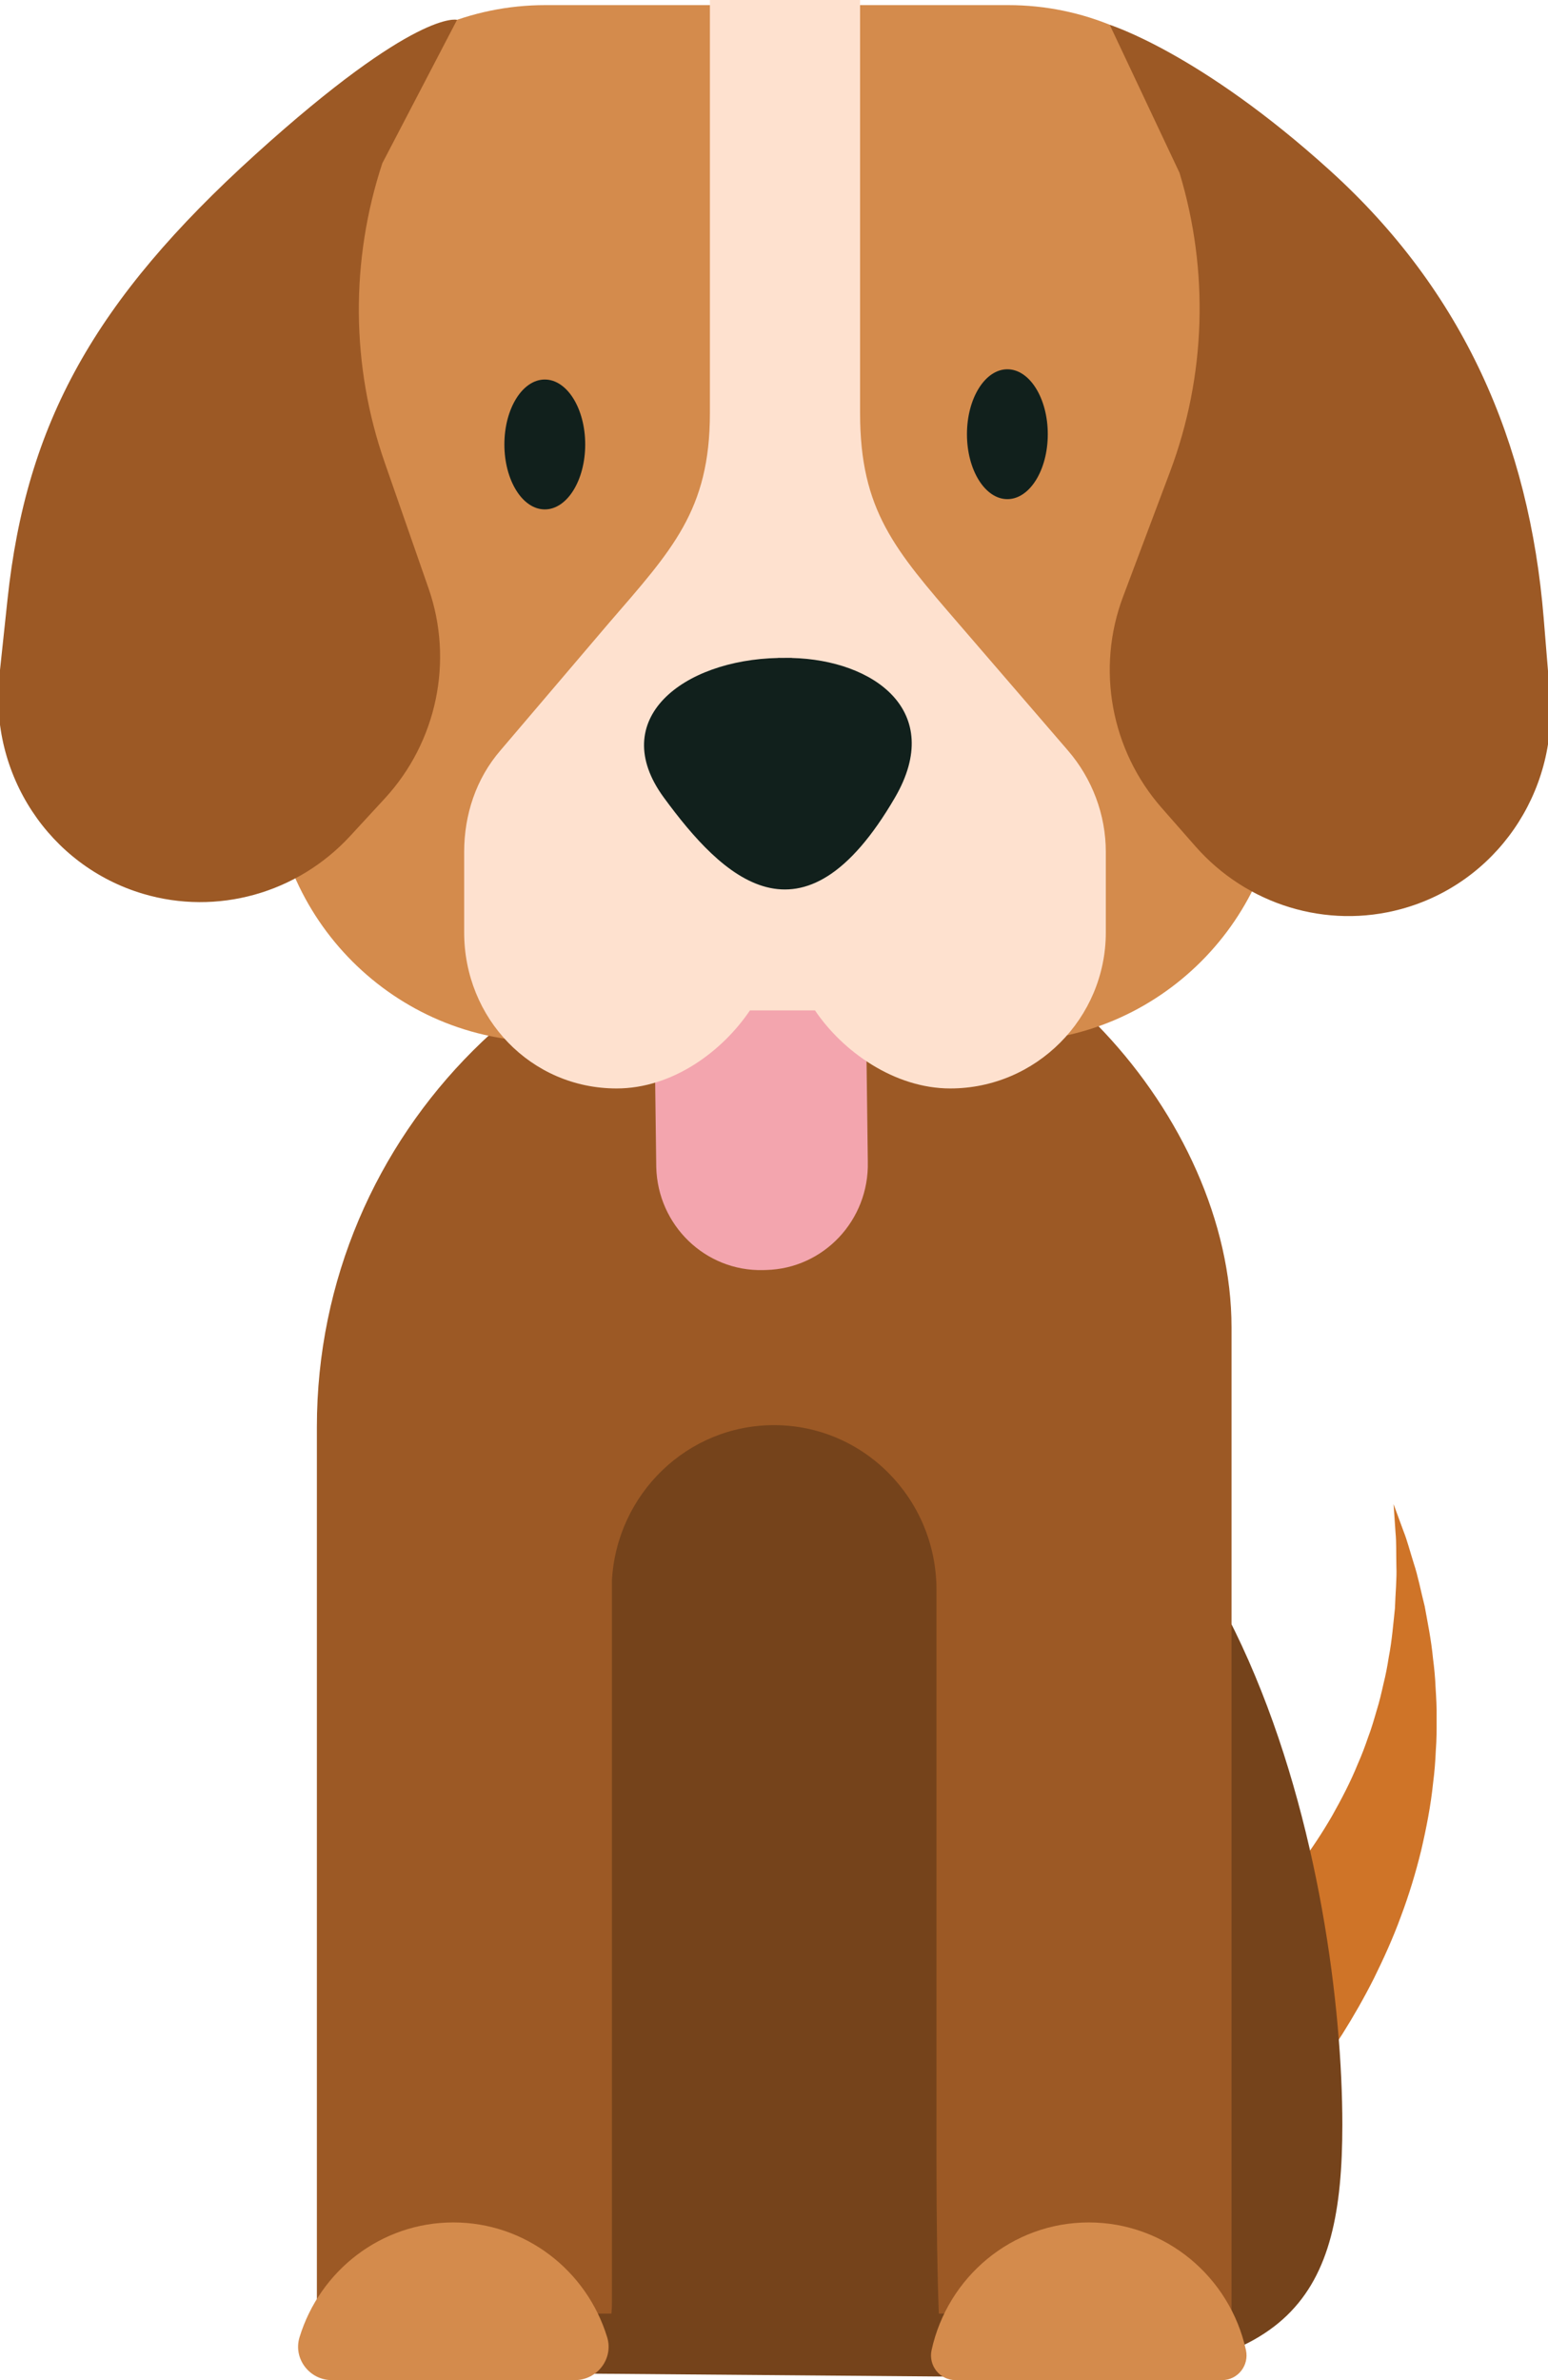
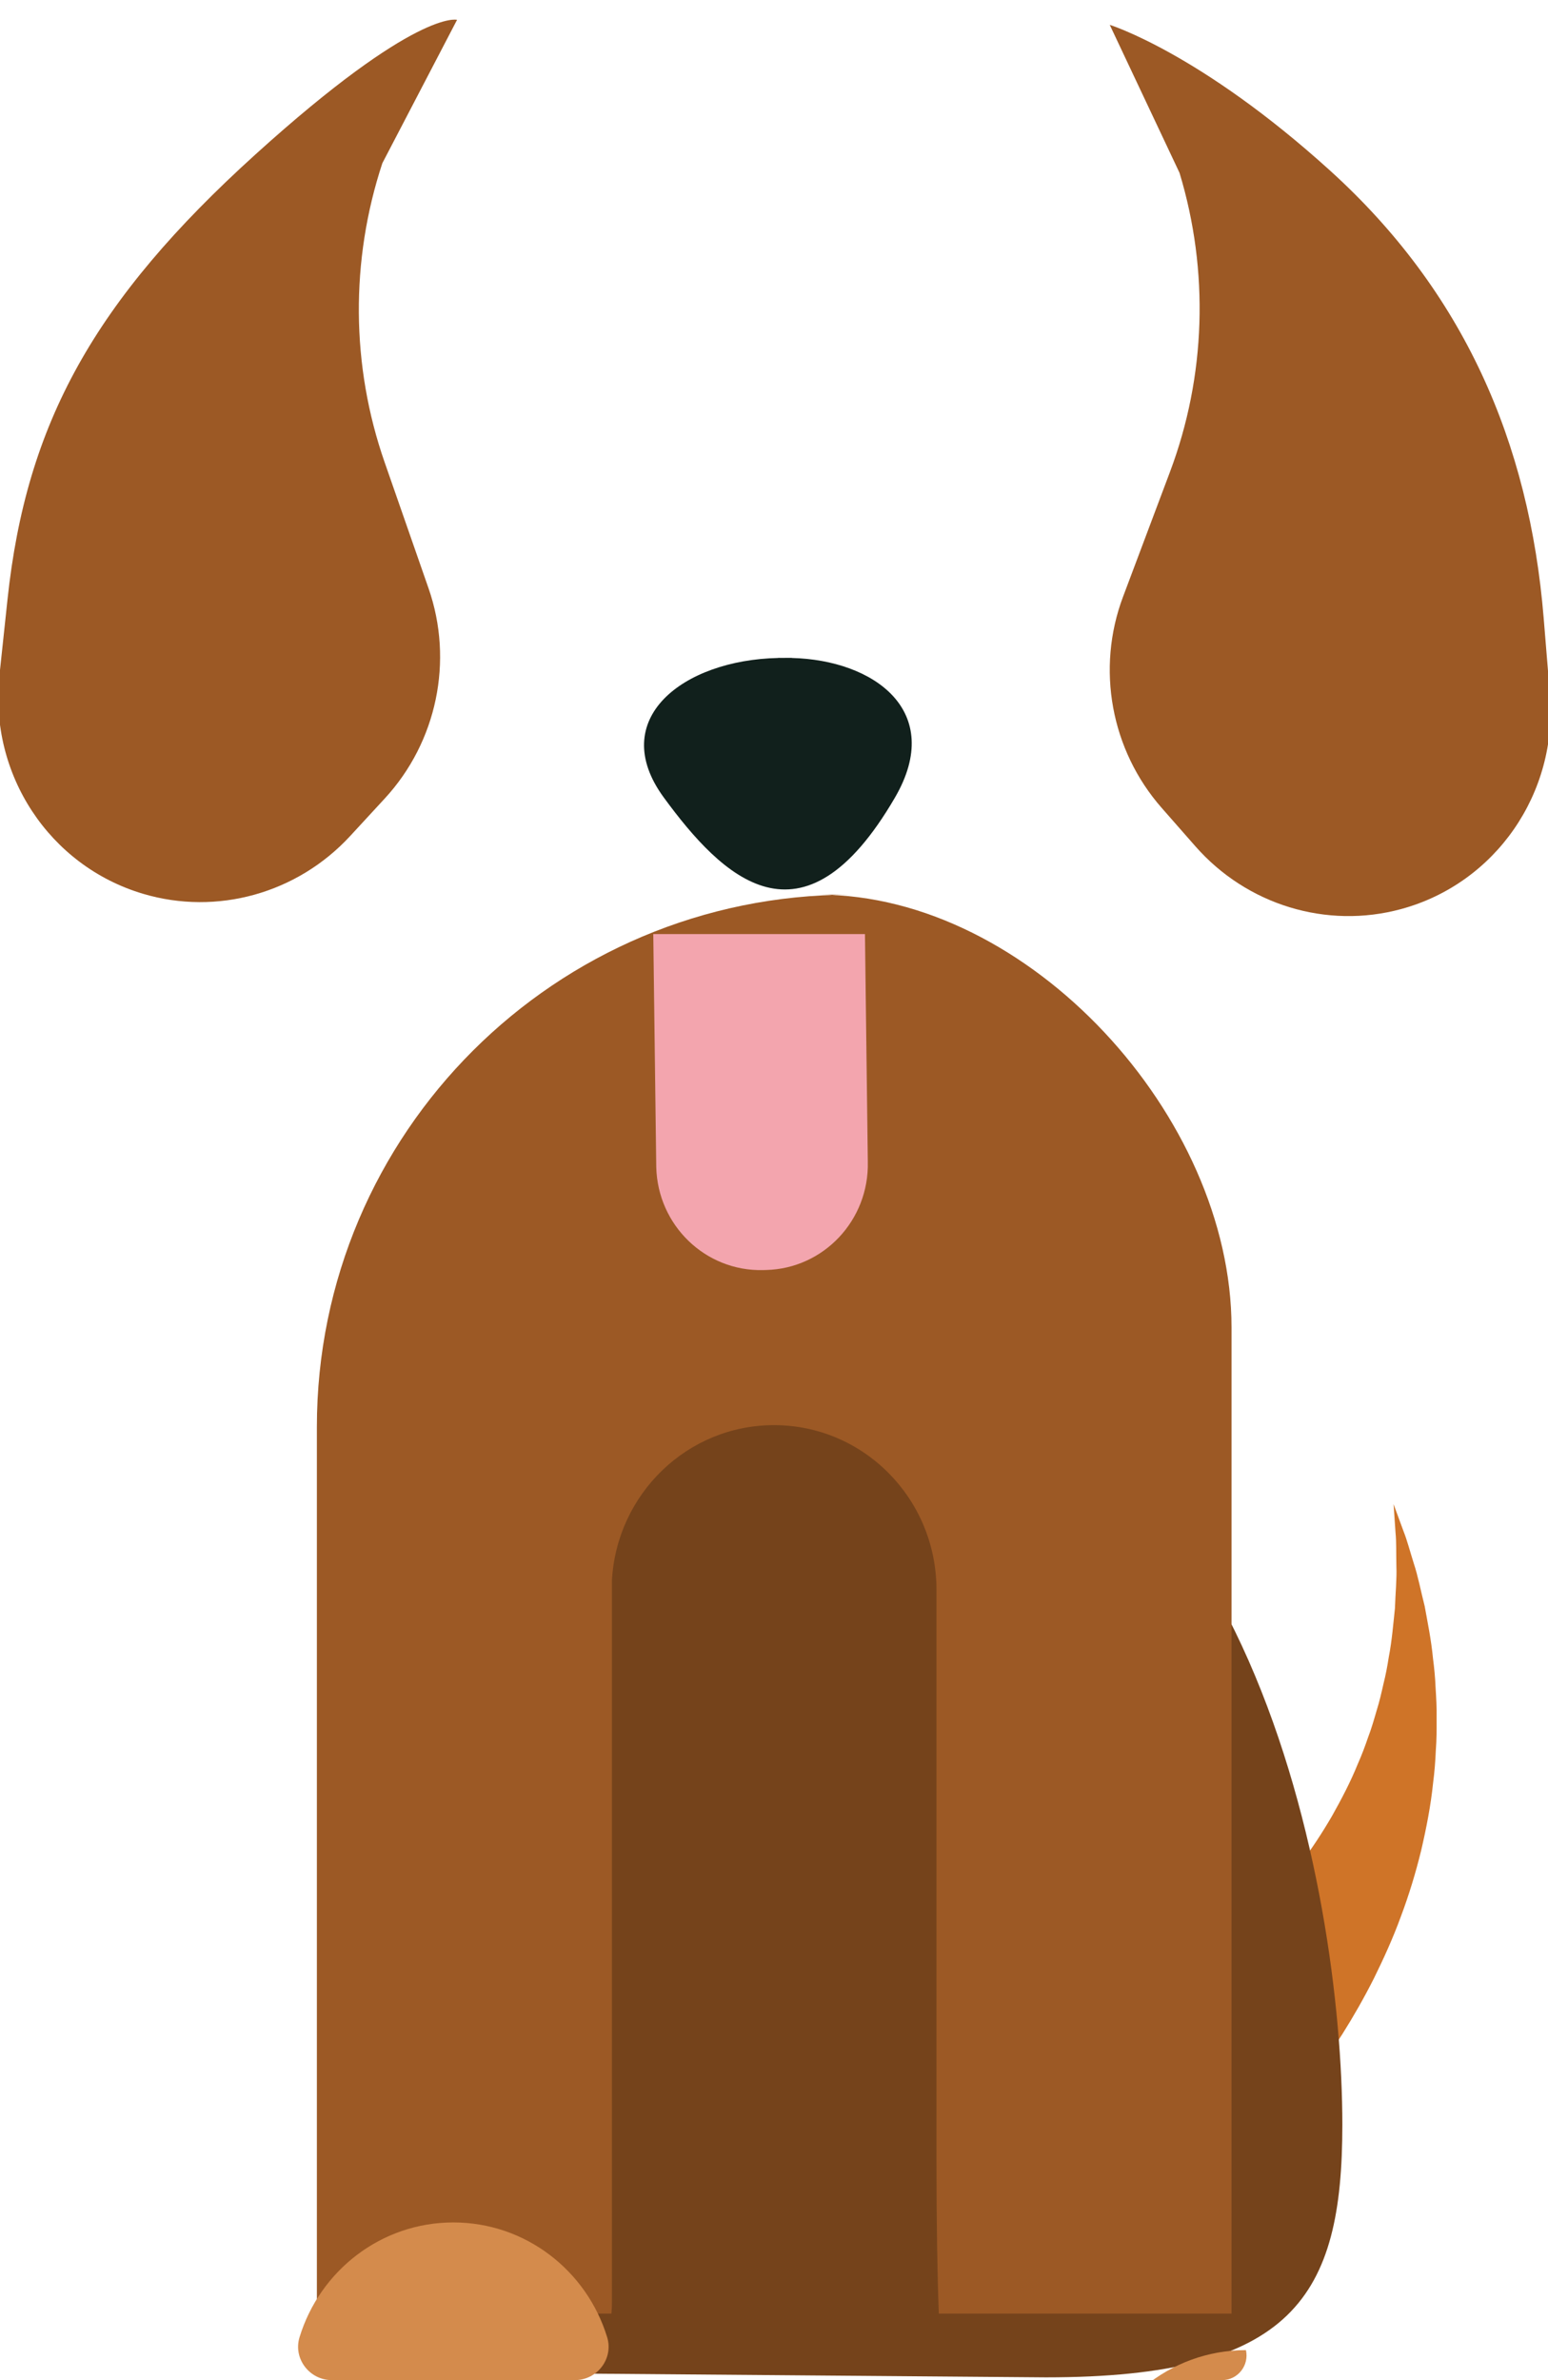
<svg xmlns="http://www.w3.org/2000/svg" version="1.1" id="Layer_1" x="0px" y="0px" width="113.39px" height="174.312px" viewBox="0 0 113.39 174.312" enable-background="new 0 0 113.39 174.312" xml:space="preserve">
  <g>
    <g>
      <path fill="#CF7428" d="M82.101,147.352c-0.017,0.011,0.083-0.044,0.089-0.034c0.014-0.001,0.029-0.002,0.049-0.004    c0.043-0.018,0.093-0.038,0.149-0.063c0.228-0.097,0.602-0.273,1.087-0.534c0.973-0.515,2.396-1.365,4.021-2.561    c1.628-1.193,3.446-2.746,5.214-4.624c0.868-0.947,1.754-1.959,2.562-3.06c0.827-1.091,1.593-2.261,2.3-3.479    c0.689-1.225,1.352-2.489,1.88-3.793c0.288-0.646,0.534-1.303,0.759-1.962c0.25-0.654,0.44-1.317,0.63-1.975    c0.208-0.654,0.354-1.312,0.501-1.959c0.163-0.646,0.284-1.287,0.38-1.917c0.243-1.258,0.333-2.467,0.456-3.595    c0.037-1.124,0.145-2.176,0.106-3.1c-0.021-0.927,0.007-1.75-0.06-2.416c-0.093-1.348-0.146-2.117-0.146-2.117    s0.268,0.728,0.736,2.001c0.256,0.637,0.46,1.435,0.748,2.35c0.306,0.912,0.502,1.971,0.797,3.13    c0.208,1.166,0.477,2.443,0.607,3.818c0.091,0.688,0.16,1.397,0.189,2.127c0.046,0.73,0.092,1.482,0.076,2.247    c0.004,0.767,0.006,1.552-0.057,2.344c-0.035,0.796-0.095,1.603-0.202,2.413c-0.167,1.631-0.487,3.274-0.869,4.918    c-0.4,1.637-0.893,3.266-1.484,4.835c-0.574,1.581-1.263,3.09-1.976,4.539c-1.452,2.879-3.109,5.436-4.694,7.524    c-1.585,2.093-3.082,3.733-4.223,4.865c-0.567,0.567-1.047,1.008-1.407,1.323c-0.091,0.078-0.172,0.148-0.241,0.208    c-0.094,0.075-0.173,0.139-0.237,0.189c-0.147,0.113-0.129,0.108-0.146,0.12L82.101,147.352z" />
    </g>
    <path fill="#75431B" d="M63.56,99.061C35.52,97.271,41.146,123.1,41.146,123.1v50.721l35.466,0.288   c18.145,0,21.714-5.936,21.714-18.501C98.326,138.569,91.6,100.852,63.56,99.061z" />
    <path fill="#9C5925" d="M44.785,169.44c0.024-0.247,0.039-0.513,0.039-0.814v-52.899c0.362-6.331,5.53-11.355,11.871-11.355   c6.548,0,11.855,5.354,11.902,11.976v41.903c0,4.56,0.059,8.241,0.171,11.19h21.44V97.212c0-15.402-14.794-31.688-30.227-31.688   h2.284c-21.569,0-39.054,17.451-39.054,38.979v64.938H44.785z" />
    <path fill="#D48B4C" d="M42.108,174.312c1.639,0,2.845-1.576,2.366-3.141c-1.49-4.869-5.97-8.407-11.266-8.407   c-5.297,0-9.777,3.538-11.267,8.407c-0.479,1.564,0.728,3.141,2.366,3.141H42.108z" />
-     <path fill="#D48B4C" d="M89.511,174.312c1.155,0,2-1.071,1.754-2.197c-1.172-5.35-5.88-9.351-11.513-9.351   c-5.634,0-10.343,4.001-11.514,9.351c-0.246,1.126,0.599,2.197,1.753,2.197H89.511z" />
+     <path fill="#D48B4C" d="M89.511,174.312c1.155,0,2-1.071,1.754-2.197c-5.634,0-10.343,4.001-11.514,9.351c-0.246,1.126,0.599,2.197,1.753,2.197H89.511z" />
    <g>
-       <path fill="#D48B4C" d="M73.857,76.292H56.899H39.94c-11,0-20-9-20-20V20.375c0-11,9-20,20-20h33.917c11,0,20,9,20,20v35.917    C93.857,67.292,84.857,76.292,73.857,76.292z" />
      <path fill="#F3A5AE" d="M47.852,68.41l0.218,17.057c0.102,4.273,3.604,7.652,7.822,7.549l0.225-0.006    c4.218-0.104,7.553-3.651,7.45-7.925L63.358,68.41H47.852z" />
-       <ellipse fill="#11201C" cx="73.789" cy="31.8" rx="2.96" ry="4.755" />
-       <ellipse fill="#11201C" cx="39.906" cy="32.551" rx="2.96" ry="4.756" />
      <path fill="#9C5925" d="M33.479,1.453c0,0-2.951-0.837-14.766,9.855C6.899,22,1.919,31.004,0.549,43.907l-0.592,5.564    c-0.768,7.226,3.648,13.94,10.513,15.985l0,0c5.421,1.615,11.303-0.024,15.183-4.233l2.533-2.747    c3.819-4.143,5.056-10.078,3.205-15.388l-3.216-9.228c-2.462-7.062-2.521-14.771-0.168-21.91L33.479,1.453z" />
-       <path fill="#FEE1CF" d="M78.219,54.957l-8.007-9.287C65.553,40.272,63,37.382,63,30.252V0H52v30.252    c0,7.13-2.773,10.021-7.433,15.418l-7.909,9.287C34.874,57.023,34,59.663,34,62.393v5.896c0,6.284,4.882,11.426,11.166,11.426    c4.096,0,7.743-2.714,9.765-5.714h4.768c2.021,3,5.814,5.714,9.909,5.714C75.893,79.714,81,74.572,81,68.288v-5.896    C81,59.663,80.003,57.023,78.219,54.957z" />
      <path fill="#9C5925" d="M81.288,1.82c0,0,6.626,2.051,16.146,10.68c9.746,8.833,14.583,19.842,15.64,32.774l0.456,5.577    c0.592,7.242-3.986,13.848-10.898,15.726l0,0c-5.458,1.483-11.299-0.3-15.075-4.602l-2.465-2.808    c-3.719-4.234-4.811-10.198-2.831-15.461l3.439-9.146c2.633-7,2.879-14.706,0.7-21.9L81.288,1.82z" />
      <path fill="#11201C" d="M57,48.188v-0.007c0,0,0.434,0.003,0.5,0.004c0.066-0.001-0.5-0.004,0.5-0.004v0.007    c6,0.145,11.244,3.878,7.559,10.216c-6.793,11.679-12.672,5.825-16.938,0C44.43,52.682,50,48.333,57,48.188z" />
    </g>
  </g>
</svg>